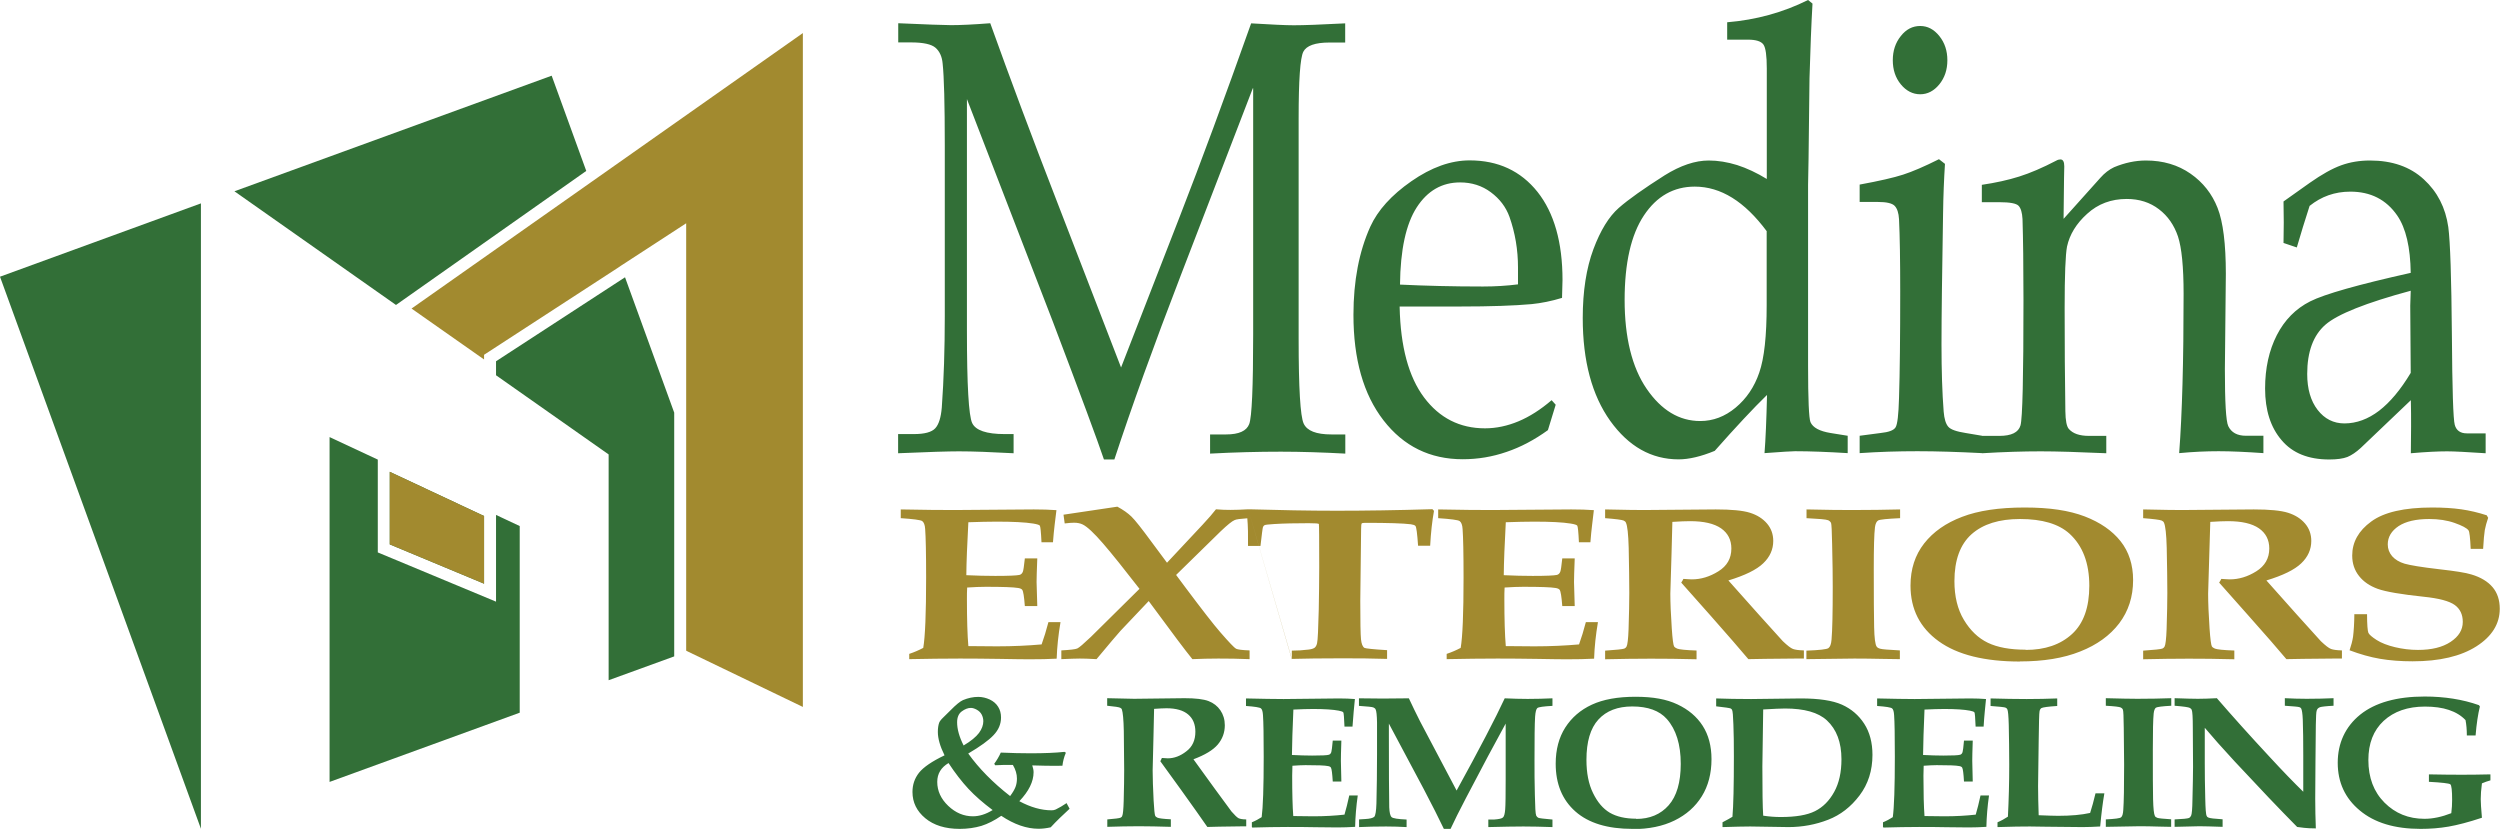
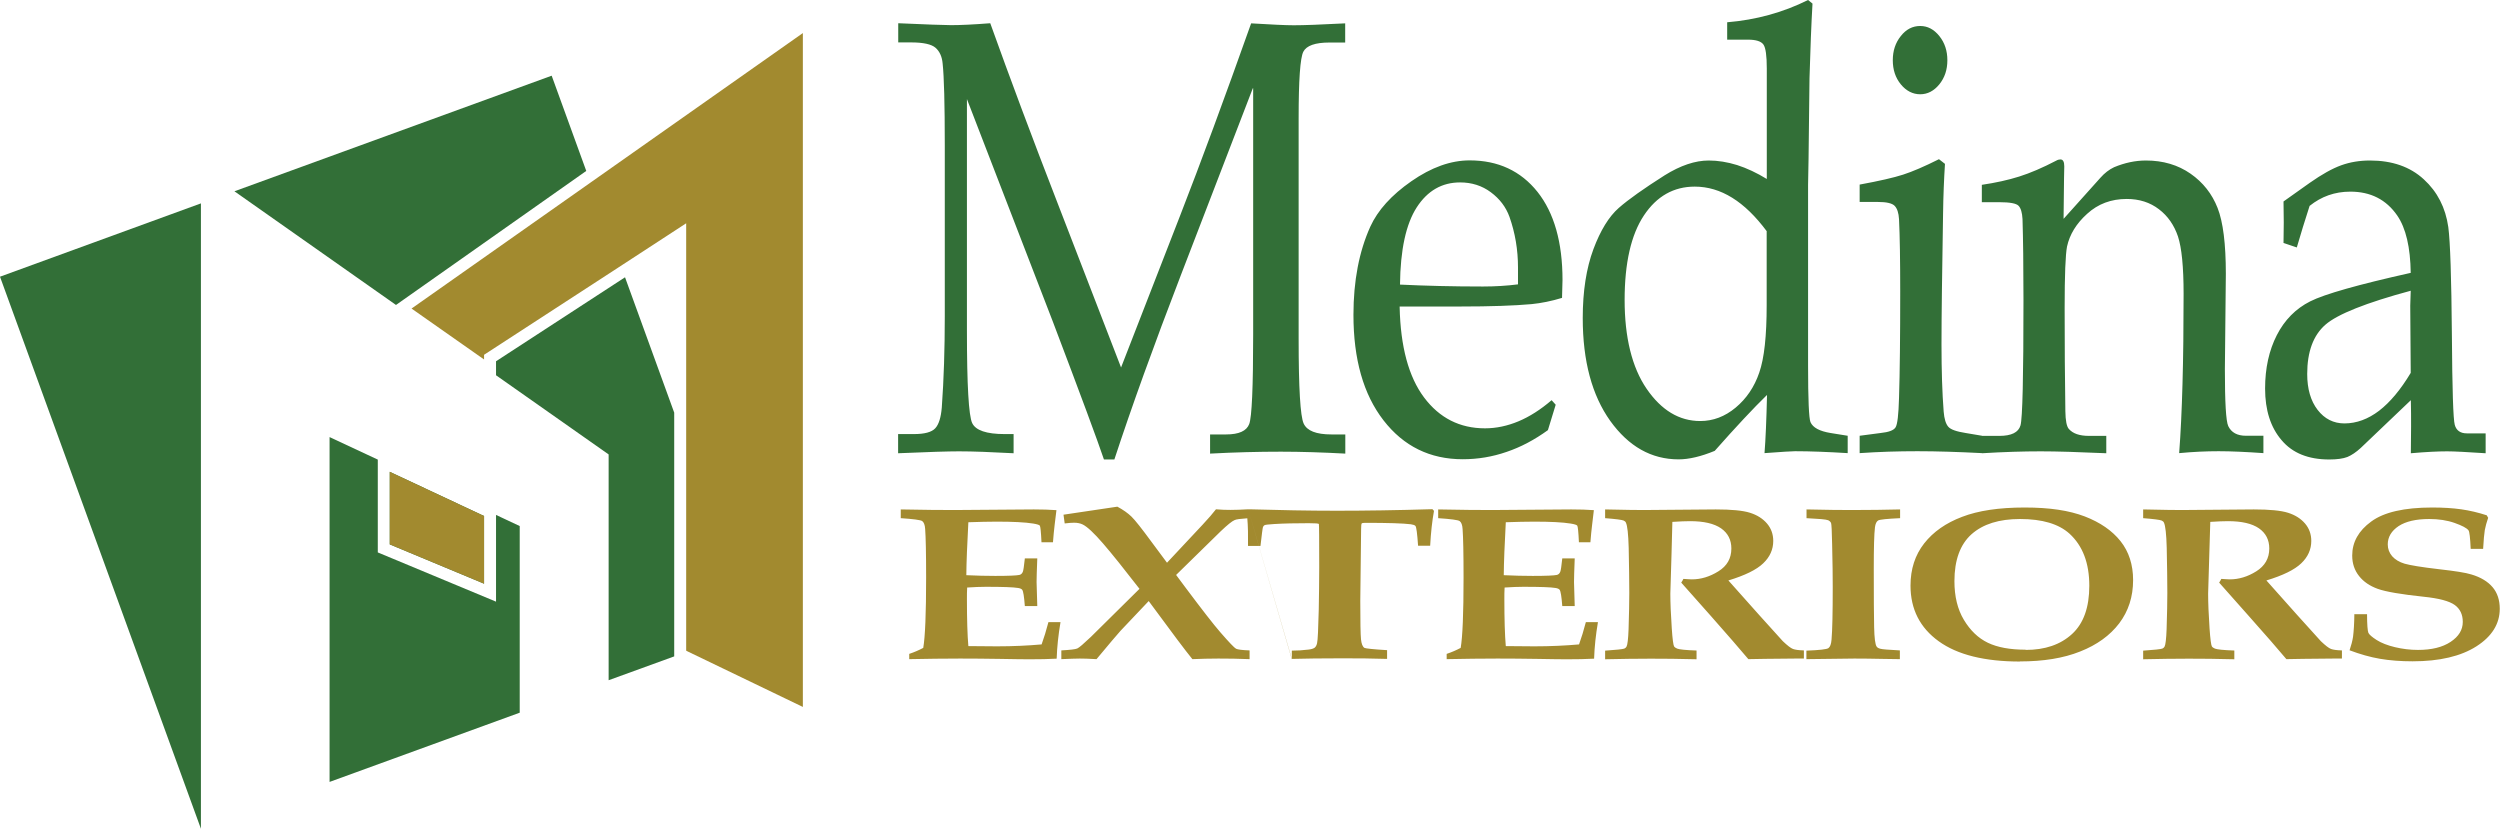
<svg xmlns="http://www.w3.org/2000/svg" width="187" height="62" viewBox="0 0 187 62" fill="none">
  <g clip-path="url(#clip0_2126_389)">
    <path d="M29.154 35.292V40.721L36.208 43.66V38.598L29.154 35.292ZM37.103 38.517V45.004L28.259 41.321V34.378L24.652 32.693V58.488L38.875 53.309V39.35L37.103 38.517ZM41.265 5.662L17.535 14.308L29.62 22.811L43.852 12.785L41.265 5.662ZM46.752 20.741L37.103 27.022V28.07L45.526 33.992V50.881L50.431 49.098V30.866L46.752 20.741ZM0 20.697L15.029 61.991V15.213L0 20.697Z" fill="#326F37" />
    <path fill-rule="evenodd" clip-rule="evenodd" d="M29.154 35.292V40.721L36.208 43.66V38.598L29.154 35.292Z" fill="#A28A2F" />
-     <path d="M60.054 2.473V52.879L51.443 48.731L51.326 48.668V16.701L46.439 19.881L46.269 19.998L36.208 26.538V26.888L30.783 23.08L44.174 13.654L60.054 2.473Z" fill="#A28A2F" />
+     <path d="M60.054 2.473V52.879L51.443 48.731L51.326 48.668V16.701L46.269 19.998L36.208 26.538V26.888L30.783 23.08L44.174 13.654L60.054 2.473Z" fill="#A28A2F" />
    <path d="M180.331 21.745C176.974 22.65 174.844 23.501 173.94 24.289C173.036 25.078 172.579 26.305 172.579 27.972C172.579 29.092 172.839 29.988 173.358 30.66C173.877 31.331 174.549 31.672 175.363 31.672C176.267 31.672 177.136 31.349 177.959 30.722C178.783 30.086 179.57 29.145 180.322 27.891L180.286 22.865L180.322 21.754L180.331 21.745ZM170.807 18.161L170.825 16.638L170.807 15.07L172.776 13.672C173.671 13.045 174.45 12.606 175.122 12.364C175.793 12.122 176.509 12.006 177.27 12.006C178.935 12.006 180.277 12.472 181.298 13.412C182.318 14.344 182.927 15.536 183.133 16.987C183.276 18.071 183.366 20.768 183.401 25.06C183.428 29.119 183.5 31.358 183.616 31.779C183.733 32.201 184.037 32.416 184.52 32.416H185.926V33.903C184.547 33.813 183.589 33.76 183.043 33.76C182.372 33.76 181.459 33.804 180.331 33.903L180.349 31.896C180.349 31.251 180.349 30.597 180.331 29.934L176.581 33.509C176.24 33.822 175.909 34.046 175.587 34.181C175.265 34.306 174.808 34.369 174.226 34.369C172.669 34.369 171.478 33.894 170.664 32.926C169.84 31.968 169.429 30.677 169.429 29.065C169.429 27.542 169.724 26.207 170.306 25.069C170.888 23.931 171.72 23.089 172.803 22.542C173.886 21.996 176.393 21.288 180.322 20.41C180.295 18.501 179.964 17.068 179.311 16.118C178.487 14.927 177.324 14.335 175.802 14.335C175.22 14.335 174.683 14.425 174.173 14.604C173.662 14.783 173.197 15.052 172.758 15.401C172.409 16.486 172.087 17.516 171.801 18.51L170.798 18.17L170.807 18.161ZM93.71 6.603L88.322 20.598C86.299 25.848 84.642 30.445 83.354 34.369H82.575C82.127 33.034 80.856 29.602 78.762 24.083L72.326 7.41V24.764C72.326 28.805 72.46 31.099 72.719 31.645C72.979 32.192 73.785 32.469 75.145 32.469H75.817V33.903C74.143 33.813 72.773 33.76 71.726 33.76C70.965 33.76 69.452 33.804 67.179 33.903V32.469H68.36C69.157 32.469 69.685 32.326 69.954 32.039C70.222 31.753 70.383 31.233 70.446 30.48C70.598 28.375 70.67 26.099 70.67 23.653V10.868C70.67 7.777 70.616 5.743 70.509 4.749C70.464 4.238 70.285 3.844 69.98 3.575C69.676 3.306 69.058 3.172 68.145 3.172H67.188V1.738C69.282 1.828 70.598 1.881 71.144 1.881C71.833 1.881 72.809 1.837 74.071 1.738C75.53 5.806 77.204 10.294 79.111 15.204L83.855 27.488L88.277 16.118C89.825 12.14 91.598 7.347 93.585 1.747C95.089 1.837 96.154 1.89 96.772 1.89C97.479 1.89 98.768 1.846 100.62 1.747V3.181H99.439C98.374 3.181 97.72 3.414 97.488 3.871C97.255 4.327 97.138 5.985 97.138 8.834V25.355C97.138 29.029 97.264 31.143 97.514 31.681C97.765 32.227 98.454 32.496 99.591 32.496H100.629V33.93C98.956 33.84 97.344 33.786 95.814 33.786C94.122 33.786 92.359 33.831 90.514 33.93V32.496H91.714C92.672 32.496 93.245 32.236 93.442 31.717C93.638 31.197 93.737 28.966 93.737 25.015V6.603H93.71ZM104.693 22.954C104.756 25.929 105.365 28.187 106.519 29.728C107.674 31.269 109.196 32.039 111.076 32.039C111.917 32.039 112.758 31.86 113.591 31.511C114.423 31.161 115.247 30.633 116.061 29.934L116.366 30.274L115.784 32.174C114.781 32.899 113.752 33.446 112.687 33.804C111.622 34.172 110.538 34.351 109.411 34.351C106.967 34.351 104.989 33.383 103.485 31.439C101.981 29.495 101.238 26.87 101.238 23.546C101.238 21.01 101.659 18.815 102.5 16.951C103.055 15.733 104.076 14.595 105.571 13.556C107.065 12.517 108.515 11.997 109.93 11.997C112.06 11.997 113.752 12.785 115.005 14.353C116.249 15.921 116.876 18.125 116.876 20.947L116.84 22.282C116.043 22.524 115.283 22.677 114.566 22.748C113.278 22.865 111.487 22.927 109.205 22.927H104.693V22.954ZM104.729 21.288C106.6 21.378 108.668 21.431 110.923 21.431C111.827 21.431 112.705 21.378 113.546 21.27V20.007C113.546 18.681 113.331 17.417 112.911 16.226C112.642 15.482 112.177 14.873 111.514 14.38C110.852 13.887 110.082 13.645 109.214 13.645C107.862 13.645 106.779 14.264 105.973 15.509C105.168 16.754 104.747 18.681 104.72 21.297L104.729 21.288ZM132.156 13.403V5.134C132.156 4.175 132.075 3.575 131.905 3.333C131.735 3.091 131.35 2.966 130.75 2.966H129.193V1.666C131.359 1.487 133.373 0.932 135.244 0L135.575 0.269C135.485 1.81 135.414 3.673 135.351 5.842L135.28 11.871L135.244 13.825V27.354C135.244 29.88 135.306 31.287 135.423 31.573C135.602 31.986 136.103 32.254 136.927 32.389L138.207 32.595V33.894C136.721 33.804 135.405 33.751 134.268 33.751C134.062 33.751 133.301 33.795 131.986 33.894C132.066 32.873 132.129 31.421 132.174 29.54C131.153 30.534 129.846 31.932 128.262 33.724C127.241 34.145 126.337 34.36 125.559 34.36C123.527 34.36 121.826 33.401 120.447 31.484C119.078 29.567 118.389 27.004 118.389 23.788C118.389 21.781 118.657 20.069 119.185 18.645C119.713 17.229 120.349 16.199 121.083 15.554C121.817 14.909 122.963 14.102 124.511 13.117C125.702 12.373 126.803 12.006 127.814 12.006C128.504 12.006 129.211 12.122 129.936 12.346C130.661 12.579 131.413 12.929 132.182 13.403H132.156ZM132.156 17.301C131.323 16.181 130.464 15.348 129.569 14.792C128.674 14.237 127.743 13.959 126.767 13.959C125.192 13.959 123.921 14.676 122.963 16.118C122.005 17.561 121.522 19.666 121.522 22.444C121.522 25.221 122.068 27.479 123.169 29.083C124.27 30.686 125.603 31.493 127.179 31.493C128.137 31.493 129.023 31.161 129.828 30.489C130.634 29.817 131.225 28.948 131.592 27.873C131.968 26.798 132.147 25.122 132.147 22.829V17.31L132.156 17.301ZM143.631 1.944C144.186 1.944 144.66 2.195 145.063 2.697C145.466 3.199 145.663 3.799 145.663 4.507C145.663 5.214 145.466 5.806 145.063 6.308C144.66 6.8 144.186 7.051 143.631 7.051C143.076 7.051 142.584 6.8 142.181 6.308C141.778 5.815 141.581 5.214 141.581 4.507C141.581 3.799 141.778 3.199 142.181 2.697C142.575 2.195 143.058 1.944 143.631 1.944ZM145.045 11.916L145.484 12.257C145.412 13.386 145.359 14.631 145.341 15.993C145.269 20.401 145.224 23.653 145.224 25.759C145.224 27.721 145.278 29.396 145.386 30.785C145.43 31.331 145.547 31.708 145.726 31.914C145.905 32.129 146.343 32.281 147.033 32.389L148.259 32.595V33.894C146.495 33.804 144.884 33.751 143.425 33.751C141.966 33.751 140.552 33.795 139.102 33.894V32.595L140.668 32.389C141.277 32.326 141.644 32.192 141.787 31.968C141.93 31.744 142.011 31.018 142.047 29.773C142.109 27.846 142.136 25.203 142.136 21.825C142.136 19.478 142.109 17.668 142.047 16.396C142.02 15.93 141.912 15.599 141.724 15.401C141.537 15.204 141.116 15.106 140.462 15.106H139.102V13.807C140.57 13.538 141.662 13.287 142.351 13.063C143.049 12.839 143.944 12.454 145.036 11.907L145.045 11.916ZM154.373 16.351L157.103 13.305C157.425 12.938 157.774 12.678 158.132 12.508C158.929 12.176 159.725 12.006 160.513 12.006C161.802 12.006 162.912 12.337 163.852 12.991C164.792 13.645 165.463 14.505 165.875 15.554C166.287 16.602 166.493 18.242 166.493 20.482L166.421 27.613C166.421 30.077 166.501 31.493 166.672 31.869C166.904 32.353 167.343 32.595 168.005 32.595H169.303V33.894C168.014 33.804 166.895 33.751 165.955 33.751C165.016 33.751 164.058 33.795 163.002 33.894C163.225 30.955 163.333 26.986 163.333 21.978C163.333 19.962 163.19 18.528 162.912 17.686C162.626 16.844 162.16 16.163 161.489 15.652C160.826 15.142 160.021 14.882 159.081 14.882C157.917 14.882 156.933 15.249 156.118 15.993C155.303 16.727 154.811 17.543 154.614 18.439C154.498 19.03 154.435 20.562 154.435 23.053C154.435 25.812 154.453 28.375 154.489 30.749C154.498 31.457 154.587 31.905 154.749 32.084C155.053 32.434 155.554 32.604 156.252 32.604H157.55V33.903C155.5 33.813 153.862 33.76 152.645 33.76C151.356 33.76 149.888 33.804 148.25 33.903V32.604H149.557C150.452 32.604 150.98 32.344 151.132 31.824C151.284 31.305 151.356 28.178 151.356 22.444C151.356 19.872 151.329 17.847 151.284 16.387C151.258 15.903 151.159 15.572 150.989 15.393C150.819 15.213 150.336 15.124 149.548 15.124H148.241V13.825C149.279 13.672 150.21 13.466 151.034 13.206C151.857 12.947 152.779 12.552 153.809 12.015C153.916 11.952 154.023 11.925 154.122 11.925C154.31 11.925 154.408 12.095 154.408 12.445L154.39 13.305L154.355 16.36L154.373 16.351Z" fill="#326F37" />
    <path d="M176.124 45.944H177.055C177.055 46.733 177.1 47.199 177.154 47.333C177.216 47.468 177.422 47.647 177.771 47.871C178.121 48.095 178.586 48.274 179.141 48.408C179.705 48.543 180.278 48.614 180.869 48.614C181.88 48.614 182.695 48.417 183.303 48.014C183.912 47.611 184.216 47.118 184.216 46.518C184.216 45.971 184.019 45.55 183.617 45.255C183.205 44.959 182.435 44.753 181.289 44.636C179.589 44.457 178.452 44.26 177.852 44.045C177.261 43.83 176.796 43.517 176.456 43.086C176.115 42.656 175.945 42.146 175.945 41.554C175.945 40.551 176.42 39.7 177.369 39.01C178.317 38.311 179.839 37.962 181.925 37.962C182.739 37.962 183.464 38.006 184.1 38.096C184.735 38.186 185.371 38.338 186.007 38.544L186.114 38.732C185.998 39.064 185.917 39.368 185.863 39.646C185.819 39.915 185.774 40.39 185.738 41.053H184.807C184.771 40.228 184.718 39.771 184.646 39.673C184.512 39.494 184.163 39.315 183.608 39.117C183.053 38.92 182.417 38.822 181.701 38.822C180.716 38.822 179.956 39.001 179.418 39.35C178.881 39.709 178.604 40.166 178.604 40.721C178.604 41.062 178.72 41.357 178.935 41.608C179.159 41.859 179.472 42.047 179.866 42.164C180.269 42.28 181.119 42.423 182.435 42.576C183.626 42.71 184.44 42.836 184.861 42.97C185.559 43.176 186.087 43.499 186.445 43.92C186.803 44.341 186.982 44.887 186.982 45.532C186.982 46.661 186.4 47.602 185.237 48.346C184.073 49.089 182.48 49.466 180.466 49.466C179.571 49.466 178.756 49.403 178.022 49.278C177.288 49.152 176.527 48.937 175.748 48.641C175.874 48.265 175.963 47.934 176.008 47.629C176.062 47.208 176.098 46.643 176.106 45.927L176.124 45.944ZM68.011 49.322V48.91C68.388 48.785 68.737 48.632 69.059 48.462C69.202 47.629 69.274 45.873 69.274 43.203C69.274 41.375 69.247 40.175 69.202 39.574C69.184 39.261 69.104 39.064 68.978 38.974C68.853 38.893 68.316 38.822 67.376 38.759V38.105C69.068 38.141 70.41 38.15 71.395 38.15L77.33 38.105C77.956 38.105 78.52 38.123 79.022 38.159C78.941 38.831 78.834 39.592 78.762 40.56H77.903C77.867 39.78 77.822 39.368 77.777 39.315C77.733 39.261 77.562 39.207 77.285 39.162C76.685 39.064 75.772 39.019 74.546 39.019C73.937 39.019 73.239 39.037 72.433 39.064C72.344 40.721 72.29 42.038 72.281 43.024C73.051 43.06 73.767 43.078 74.447 43.078C75.441 43.078 76.041 43.051 76.247 43.006C76.372 42.979 76.453 42.898 76.506 42.773C76.551 42.674 76.596 42.343 76.658 41.769H77.589C77.553 42.674 77.536 43.257 77.536 43.534L77.589 45.335H76.658C76.605 44.636 76.542 44.224 76.462 44.117C76.417 44.054 76.318 44.009 76.166 43.982C75.808 43.92 74.993 43.893 73.74 43.893C73.346 43.893 72.881 43.911 72.344 43.947C72.326 44.233 72.326 44.52 72.326 44.807C72.326 46.33 72.362 47.504 72.433 48.328L74.573 48.346C75.79 48.346 76.9 48.292 77.912 48.202C78.091 47.71 78.261 47.154 78.422 46.536H79.326C79.165 47.486 79.066 48.399 79.039 49.269C78.386 49.304 77.759 49.313 77.151 49.313C76.757 49.313 75.978 49.313 74.814 49.286C73.731 49.269 72.729 49.26 71.816 49.26C70.616 49.26 69.354 49.278 68.02 49.304L68.011 49.322ZM93.37 38.114L96.629 49.322V48.668C97.031 48.668 97.452 48.641 97.891 48.588C98.097 48.561 98.24 48.516 98.329 48.453C98.41 48.391 98.481 48.283 98.517 48.113C98.571 47.889 98.607 47.047 98.643 45.586C98.66 44.556 98.678 43.499 98.678 42.423C98.678 40.309 98.669 39.234 98.652 39.198C98.634 39.153 98.383 39.135 97.891 39.135C96.888 39.135 96.029 39.153 95.304 39.198C94.883 39.225 94.65 39.252 94.597 39.279C94.543 39.306 94.498 39.35 94.471 39.422C94.445 39.485 94.382 39.96 94.283 40.838H93.352C93.361 40.067 93.352 39.377 93.299 38.768C92.797 38.804 92.475 38.84 92.35 38.902C92.153 38.983 91.813 39.261 91.312 39.736L87.973 43.006L88.68 43.956C89.915 45.604 90.775 46.715 91.276 47.288C91.938 48.05 92.332 48.462 92.457 48.525C92.583 48.588 92.923 48.632 93.469 48.65V49.304C92.645 49.269 91.867 49.26 91.132 49.26C90.47 49.26 89.826 49.278 89.19 49.304C88.922 48.973 88.546 48.489 88.062 47.844L85.923 44.959L83.81 47.19C83.56 47.468 82.96 48.175 82.02 49.304C81.456 49.269 81.035 49.26 80.767 49.26C80.499 49.26 80.024 49.278 79.388 49.304V48.65C80.033 48.614 80.436 48.57 80.579 48.507C80.722 48.444 81.062 48.149 81.6 47.638L85.234 44.045C84.097 42.576 83.193 41.447 82.513 40.658C81.832 39.87 81.322 39.395 80.991 39.234C80.812 39.144 80.588 39.099 80.337 39.099C80.176 39.099 79.944 39.117 79.639 39.153L79.55 38.499L83.578 37.899C84.016 38.132 84.365 38.383 84.634 38.642C84.903 38.902 85.404 39.538 86.147 40.551L87.292 42.092L89.942 39.261C90.398 38.777 90.73 38.383 90.954 38.096C91.347 38.132 91.714 38.141 92.046 38.141C92.421 38.141 92.86 38.123 93.352 38.096H93.478C95.707 38.159 97.873 38.203 99.976 38.203C102.08 38.203 104.506 38.168 107.146 38.087L107.263 38.212C107.128 38.956 107.03 39.825 106.976 40.82H106.072C106.009 39.915 105.947 39.422 105.875 39.341C105.821 39.279 105.714 39.243 105.535 39.216C104.962 39.144 103.816 39.108 102.116 39.108C101.972 39.108 101.883 39.126 101.856 39.153C101.829 39.189 101.811 39.332 101.811 39.574L101.749 44.95C101.749 46.509 101.767 47.459 101.802 47.817C101.838 48.166 101.928 48.382 102.062 48.462C102.151 48.507 102.724 48.57 103.754 48.632V49.286C102.698 49.251 101.588 49.242 100.406 49.242C98.849 49.242 97.595 49.26 96.629 49.286L93.37 38.114ZM108.211 49.322V48.91C108.587 48.785 108.937 48.632 109.259 48.462C109.402 47.629 109.474 45.873 109.474 43.203C109.474 41.375 109.447 40.175 109.402 39.574C109.384 39.261 109.304 39.064 109.178 38.974C109.053 38.893 108.516 38.822 107.576 38.759V38.105C109.268 38.141 110.61 38.15 111.595 38.15L117.53 38.105C118.156 38.105 118.72 38.123 119.221 38.159C119.15 38.831 119.033 39.592 118.962 40.56H118.103C118.067 39.78 118.022 39.368 117.977 39.315C117.932 39.261 117.771 39.207 117.485 39.162C116.885 39.064 115.972 39.019 114.746 39.019C114.137 39.019 113.439 39.037 112.633 39.064C112.544 40.721 112.49 42.038 112.481 43.024C113.251 43.06 113.967 43.078 114.647 43.078C115.641 43.078 116.241 43.051 116.447 43.006C116.572 42.979 116.652 42.898 116.706 42.773C116.751 42.674 116.796 42.343 116.858 41.769H117.789C117.753 42.674 117.736 43.257 117.736 43.534L117.789 45.335H116.858C116.805 44.636 116.742 44.224 116.661 44.117C116.617 44.054 116.518 44.009 116.366 43.982C116.008 43.92 115.193 43.893 113.94 43.893C113.546 43.893 113.081 43.911 112.544 43.947C112.526 44.233 112.526 44.52 112.526 44.807C112.526 46.33 112.562 47.504 112.633 48.328L114.773 48.346C115.99 48.346 117.1 48.292 118.112 48.202C118.291 47.71 118.461 47.154 118.622 46.536H119.526C119.365 47.486 119.266 48.399 119.239 49.269C118.586 49.304 117.959 49.313 117.351 49.313C116.957 49.313 116.178 49.313 115.014 49.286C113.931 49.269 112.929 49.26 112.016 49.26C110.816 49.26 109.554 49.278 108.22 49.304L108.211 49.322ZM120.063 49.322V48.668C120.895 48.614 121.37 48.561 121.495 48.516C121.576 48.48 121.629 48.435 121.665 48.364C121.737 48.238 121.79 47.799 121.817 47.065C121.853 45.918 121.871 45.022 121.871 44.359C121.871 43.472 121.853 42.343 121.826 40.972C121.799 39.951 121.728 39.323 121.62 39.099C121.594 39.028 121.531 38.974 121.45 38.938C121.334 38.884 120.868 38.822 120.063 38.759V38.105C121.549 38.141 122.507 38.15 122.945 38.15L128.343 38.105C129.515 38.105 130.366 38.186 130.903 38.356C131.44 38.526 131.861 38.795 132.174 39.162C132.487 39.529 132.639 39.968 132.639 40.461C132.639 41.097 132.389 41.662 131.887 42.137C131.386 42.62 130.518 43.042 129.283 43.418L131.574 45.989L133.355 47.96C133.696 48.283 133.946 48.48 134.116 48.543C134.286 48.605 134.555 48.641 134.931 48.65V49.26H134.295C132.478 49.278 131.297 49.286 130.777 49.304C130.151 48.561 129.22 47.486 127.976 46.079L125.756 43.579C125.819 43.49 125.872 43.4 125.917 43.301C126.203 43.319 126.418 43.337 126.553 43.337C127.224 43.337 127.886 43.14 128.531 42.737C129.184 42.334 129.506 41.769 129.506 41.026C129.506 40.381 129.247 39.879 128.737 39.52C128.217 39.162 127.448 38.983 126.418 38.983C126.096 38.983 125.648 39.001 125.093 39.037L125.031 41.402L124.941 44.404C124.941 45.084 124.977 45.953 125.049 47.011C125.102 47.808 125.165 48.256 125.219 48.346C125.264 48.417 125.344 48.471 125.452 48.516C125.604 48.579 126.087 48.632 126.902 48.659V49.313C125.613 49.278 124.467 49.269 123.473 49.269C122.417 49.269 121.271 49.286 120.054 49.313L120.063 49.322ZM135.119 49.322V48.668C136.086 48.632 136.641 48.57 136.766 48.48C136.891 48.391 136.972 48.184 136.999 47.844C137.061 47.136 137.088 45.819 137.088 43.902C137.088 43.167 137.079 42.092 137.043 40.694C137.025 39.736 136.999 39.216 136.963 39.117C136.918 39.028 136.846 38.956 136.739 38.911C136.587 38.849 136.041 38.804 135.128 38.759V38.105C136.596 38.141 137.715 38.15 138.493 38.15C139.836 38.15 141.045 38.132 142.128 38.105V38.759C141.161 38.804 140.615 38.858 140.49 38.929C140.364 39.001 140.284 39.171 140.248 39.431C140.185 39.942 140.158 40.981 140.158 42.549C140.158 44.636 140.167 46.088 140.185 46.903C140.203 47.727 140.266 48.211 140.373 48.364C140.418 48.435 140.507 48.489 140.642 48.525C140.776 48.57 141.268 48.605 142.11 48.65V49.304L140.848 49.286C140.051 49.269 139.335 49.26 138.708 49.26L135.11 49.304L135.119 49.322ZM151.106 49.483C148.456 49.483 146.424 48.982 145.019 47.969C143.614 46.957 142.906 45.568 142.906 43.803C142.906 42.567 143.247 41.519 143.927 40.649C144.607 39.78 145.556 39.117 146.764 38.66C147.973 38.194 149.53 37.962 151.437 37.962C153.344 37.962 154.767 38.186 155.93 38.625C157.094 39.073 157.989 39.691 158.616 40.479C159.242 41.268 159.556 42.244 159.556 43.391C159.556 44.636 159.207 45.712 158.517 46.626C157.828 47.53 156.852 48.238 155.599 48.731C154.346 49.233 152.842 49.475 151.088 49.475L151.106 49.483ZM151.517 48.614C152.968 48.614 154.122 48.22 154.991 47.423C155.85 46.634 156.28 45.434 156.28 43.812C156.28 42.119 155.787 40.82 154.794 39.915C153.988 39.189 152.762 38.822 151.097 38.822C149.539 38.822 148.331 39.198 147.472 39.96C146.621 40.721 146.191 41.895 146.191 43.472C146.191 44.61 146.424 45.577 146.899 46.366C147.373 47.154 147.964 47.727 148.689 48.077C149.414 48.426 150.354 48.597 151.517 48.597V48.614ZM160.308 49.322V48.668C161.14 48.614 161.614 48.561 161.74 48.516C161.82 48.48 161.874 48.435 161.91 48.364C161.981 48.238 162.035 47.799 162.062 47.065C162.098 45.918 162.116 45.022 162.116 44.359C162.116 43.472 162.098 42.343 162.071 40.972C162.044 39.951 161.972 39.323 161.865 39.099C161.838 39.028 161.776 38.974 161.695 38.938C161.579 38.884 161.113 38.822 160.308 38.759V38.105C161.793 38.141 162.751 38.15 163.19 38.15L168.587 38.105C169.76 38.105 170.61 38.186 171.147 38.356C171.685 38.526 172.105 38.795 172.419 39.162C172.732 39.529 172.884 39.968 172.884 40.461C172.884 41.097 172.633 41.662 172.132 42.137C171.631 42.62 170.763 43.042 169.527 43.418L171.819 45.989L173.6 47.96C173.94 48.283 174.191 48.48 174.361 48.543C174.531 48.605 174.8 48.641 175.176 48.65V49.26H174.54C172.714 49.278 171.541 49.286 171.022 49.304C170.396 48.561 169.465 47.486 168.211 46.079L165.992 43.579C166.054 43.49 166.108 43.4 166.153 43.301C166.439 43.319 166.654 43.337 166.788 43.337C167.46 43.337 168.122 43.14 168.766 42.737C169.411 42.334 169.742 41.769 169.742 41.026C169.742 40.381 169.483 39.879 168.972 39.52C168.453 39.162 167.683 38.983 166.654 38.983C166.332 38.983 165.884 39.001 165.329 39.037L165.258 41.402L165.168 44.404C165.168 45.084 165.204 45.953 165.275 47.011C165.329 47.808 165.392 48.256 165.446 48.346C165.49 48.417 165.571 48.471 165.678 48.516C165.83 48.579 166.314 48.632 167.128 48.659V49.313C165.839 49.278 164.694 49.269 163.7 49.269C162.644 49.269 161.507 49.286 160.281 49.313L160.308 49.322Z" fill="#A28A2F" />
-     <path d="M181.683 58.488V57.923C182.596 57.941 183.41 57.95 184.135 57.95C184.798 57.95 185.514 57.941 186.284 57.923V58.371C186.06 58.434 185.854 58.506 185.648 58.595C185.586 59.061 185.559 59.447 185.559 59.778C185.559 60.011 185.586 60.477 185.648 61.167C184.655 61.498 183.822 61.713 183.151 61.83C182.479 61.946 181.781 62 181.065 62C179.123 62 177.61 61.543 176.509 60.62C175.408 59.706 174.862 58.515 174.862 57.054C174.862 55.594 175.426 54.358 176.545 53.453C177.664 52.557 179.275 52.1 181.37 52.1C182.104 52.1 182.82 52.154 183.491 52.261C184.171 52.368 184.816 52.53 185.424 52.745L185.496 52.843C185.353 53.426 185.245 54.142 185.174 55.012H184.52C184.52 54.581 184.485 54.196 184.422 53.865C184.1 53.524 183.688 53.273 183.178 53.103C182.676 52.933 182.077 52.852 181.387 52.852C180.098 52.852 179.069 53.211 178.299 53.919C177.529 54.635 177.154 55.612 177.154 56.848C177.154 58.165 177.556 59.231 178.362 60.038C179.168 60.844 180.161 61.247 181.352 61.247C181.978 61.247 182.65 61.104 183.357 60.826C183.401 60.477 183.419 60.145 183.419 59.832C183.419 59.133 183.375 58.739 183.285 58.667C183.196 58.595 182.659 58.533 181.674 58.479L181.683 58.488ZM79.764 60.047L80.006 60.495C79.496 60.961 79.021 61.418 78.592 61.883C78.269 61.955 77.965 61.991 77.688 61.991C76.792 61.991 75.862 61.669 74.895 61.023C74.385 61.373 73.892 61.624 73.409 61.776C72.925 61.919 72.379 62 71.789 62C70.706 62 69.846 61.731 69.211 61.203C68.575 60.674 68.253 60.02 68.253 59.24C68.253 58.694 68.414 58.219 68.745 57.798C69.076 57.386 69.712 56.947 70.652 56.499C70.321 55.836 70.151 55.245 70.151 54.752C70.151 54.465 70.186 54.241 70.249 54.062C70.285 53.963 70.383 53.829 70.553 53.668L71.099 53.13C71.511 52.709 71.825 52.458 72.03 52.368C72.415 52.207 72.8 52.127 73.167 52.127C73.472 52.127 73.758 52.198 74.035 52.324C74.313 52.458 74.519 52.637 74.662 52.87C74.805 53.094 74.877 53.363 74.877 53.668C74.877 54.16 74.689 54.599 74.322 54.985C73.955 55.379 73.319 55.836 72.424 56.364C73.221 57.475 74.268 58.542 75.557 59.545C75.754 59.285 75.888 59.052 75.96 58.864C76.031 58.676 76.067 58.47 76.067 58.237C76.067 57.906 75.969 57.565 75.763 57.216H75.387C75.199 57.216 74.877 57.216 74.447 57.242L74.367 57.135C74.555 56.875 74.725 56.597 74.859 56.293C75.674 56.329 76.416 56.346 77.079 56.346C78.117 56.346 78.968 56.311 79.621 56.239L79.728 56.302C79.585 56.633 79.505 56.965 79.469 57.278C78.386 57.296 77.67 57.26 77.213 57.252C77.276 57.44 77.312 57.61 77.312 57.762C77.312 58.461 76.954 59.187 76.246 59.93C77.097 60.387 77.902 60.611 78.654 60.611C78.771 60.611 78.878 60.593 78.968 60.549C79.227 60.423 79.505 60.262 79.791 60.065L79.764 60.047ZM72.075 55.764C72.63 55.433 73.006 55.119 73.23 54.823C73.445 54.528 73.552 54.232 73.552 53.945C73.552 53.766 73.507 53.596 73.427 53.444C73.346 53.291 73.221 53.175 73.06 53.085C72.899 52.996 72.746 52.951 72.621 52.951C72.397 52.951 72.174 53.041 71.941 53.211C71.708 53.381 71.592 53.659 71.592 54.026C71.592 54.537 71.753 55.119 72.075 55.755V55.764ZM70.956 57.072C70.392 57.404 70.106 57.87 70.106 58.488C70.106 59.16 70.383 59.76 70.929 60.28C71.475 60.799 72.093 61.059 72.773 61.059C73.248 61.059 73.74 60.907 74.25 60.593C73.543 60.065 72.934 59.536 72.442 59.008C71.95 58.479 71.448 57.834 70.947 57.072H70.956ZM82.826 61.857V61.292C83.407 61.247 83.739 61.203 83.828 61.158C83.882 61.131 83.927 61.086 83.944 61.023C83.998 60.916 84.034 60.54 84.052 59.912C84.079 58.927 84.088 58.156 84.088 57.592C84.088 56.83 84.079 55.863 84.061 54.689C84.043 53.811 83.989 53.273 83.918 53.076C83.9 53.014 83.855 52.969 83.792 52.942C83.712 52.897 83.389 52.843 82.817 52.79V52.225C83.855 52.252 84.526 52.27 84.831 52.27L88.608 52.225C89.431 52.225 90.022 52.297 90.398 52.44C90.774 52.584 91.07 52.816 91.284 53.13C91.499 53.444 91.616 53.82 91.616 54.25C91.616 54.797 91.437 55.28 91.088 55.693C90.738 56.105 90.13 56.472 89.27 56.794L90.873 59.008L92.117 60.701C92.359 60.979 92.529 61.14 92.645 61.203C92.761 61.256 92.949 61.292 93.218 61.292V61.812H92.77C91.499 61.83 90.676 61.839 90.309 61.857C89.87 61.221 89.217 60.298 88.348 59.088L86.791 56.938C86.836 56.866 86.871 56.786 86.907 56.696C87.104 56.714 87.256 56.723 87.355 56.723C87.82 56.723 88.286 56.553 88.733 56.203C89.19 55.863 89.414 55.37 89.414 54.734C89.414 54.178 89.235 53.748 88.876 53.444C88.519 53.139 87.981 52.978 87.256 52.978C87.033 52.978 86.719 52.996 86.326 53.023L86.281 55.056L86.218 57.628C86.218 58.21 86.245 58.954 86.29 59.868C86.326 60.549 86.37 60.934 86.406 61.014C86.433 61.077 86.496 61.122 86.567 61.158C86.674 61.212 87.015 61.256 87.579 61.283V61.848C86.674 61.821 85.878 61.803 85.18 61.803C84.437 61.803 83.64 61.821 82.79 61.848L82.826 61.857ZM93.639 61.857V61.507C93.907 61.4 94.149 61.265 94.373 61.122C94.471 60.405 94.525 58.9 94.525 56.606C94.525 55.038 94.507 53.999 94.471 53.497C94.453 53.229 94.408 53.058 94.319 52.987C94.229 52.915 93.853 52.852 93.2 52.807V52.243C94.382 52.27 95.321 52.288 96.011 52.288L100.164 52.243C100.603 52.243 100.997 52.261 101.346 52.288C101.292 52.861 101.22 53.524 101.167 54.349H100.567C100.54 53.686 100.513 53.327 100.477 53.282C100.442 53.238 100.334 53.193 100.137 53.157C99.716 53.076 99.081 53.032 98.222 53.032C97.801 53.032 97.309 53.049 96.745 53.076C96.682 54.501 96.646 55.63 96.637 56.472C97.174 56.499 97.676 56.517 98.15 56.517C98.848 56.517 99.269 56.499 99.403 56.454C99.484 56.427 99.546 56.364 99.582 56.257C99.609 56.176 99.645 55.89 99.69 55.397H100.334C100.307 56.176 100.298 56.678 100.298 56.911L100.334 58.461H99.69C99.654 57.861 99.609 57.511 99.555 57.422C99.528 57.368 99.457 57.323 99.35 57.305C99.099 57.252 98.535 57.233 97.649 57.233C97.371 57.233 97.049 57.252 96.673 57.278L96.655 58.022C96.655 59.33 96.682 60.343 96.736 61.041L98.231 61.059C99.081 61.059 99.86 61.014 100.567 60.934C100.692 60.513 100.809 60.038 100.925 59.5H101.56C101.444 60.316 101.381 61.095 101.364 61.848C100.907 61.875 100.468 61.892 100.048 61.892L98.41 61.875C97.649 61.857 96.951 61.857 96.315 61.857C95.474 61.857 94.587 61.875 93.665 61.901L93.639 61.857ZM101.659 61.857V61.292L102.106 61.265C102.473 61.247 102.697 61.185 102.796 61.095C102.885 60.997 102.939 60.665 102.957 60.101C102.984 58.972 103.002 57.744 103.002 56.427V54.044C102.993 53.506 102.957 53.175 102.894 53.058C102.867 52.996 102.805 52.951 102.724 52.915C102.644 52.879 102.285 52.843 101.65 52.799V52.234L103.431 52.252L105.383 52.234C105.651 52.816 105.938 53.39 106.224 53.963C106.43 54.367 107.343 56.096 108.954 59.133C110.673 56.006 111.872 53.703 112.553 52.234C113.152 52.261 113.725 52.279 114.271 52.279C114.907 52.279 115.524 52.261 116.124 52.234V52.799C115.462 52.834 115.086 52.888 114.996 52.96C114.907 53.032 114.853 53.247 114.826 53.605C114.79 54.178 114.781 55.271 114.781 56.884C114.781 57.699 114.781 58.56 114.808 59.465C114.826 60.369 114.853 60.88 114.907 61.005C114.943 61.077 114.996 61.131 115.059 61.167C115.122 61.203 115.48 61.247 116.124 61.301V61.866C115.31 61.839 114.584 61.821 113.949 61.821C113.313 61.821 112.427 61.839 111.326 61.866V61.301H111.765C112.114 61.274 112.329 61.23 112.418 61.149C112.508 61.077 112.561 60.871 112.588 60.549C112.615 60.226 112.624 59.465 112.624 58.264V54.125C111.845 55.54 110.852 57.395 109.652 59.697C109.16 60.638 108.775 61.409 108.498 62.009H108.005C107.629 61.221 107.128 60.226 106.493 59.017L103.888 54.125V55.056C103.888 57.637 103.897 59.411 103.915 60.387C103.933 60.782 103.986 61.023 104.094 61.122C104.192 61.212 104.568 61.274 105.213 61.301V61.866C104.702 61.839 104.192 61.821 103.682 61.821C102.921 61.821 102.241 61.839 101.65 61.866L101.659 61.857ZM122.103 62C120.251 62 118.827 61.57 117.843 60.701C116.858 59.832 116.366 58.64 116.366 57.126C116.366 56.069 116.607 55.164 117.082 54.42C117.556 53.677 118.219 53.103 119.069 52.709C119.919 52.315 121.002 52.118 122.336 52.118C123.67 52.118 124.664 52.306 125.478 52.691C126.293 53.076 126.919 53.605 127.358 54.286C127.796 54.967 128.02 55.8 128.02 56.786C128.02 57.852 127.779 58.783 127.295 59.563C126.812 60.343 126.132 60.943 125.254 61.373C124.377 61.803 123.33 62.018 122.095 62.018L122.103 62ZM122.39 61.256C123.401 61.256 124.216 60.916 124.816 60.235C125.415 59.554 125.72 58.524 125.72 57.135C125.72 55.684 125.371 54.564 124.681 53.784C124.126 53.157 123.258 52.843 122.095 52.843C121.002 52.843 120.161 53.166 119.561 53.82C118.962 54.474 118.666 55.477 118.666 56.839C118.666 57.816 118.827 58.649 119.159 59.321C119.49 60.002 119.901 60.486 120.412 60.791C120.922 61.086 121.575 61.239 122.39 61.239V61.256ZM128.844 61.857V61.507C129.193 61.328 129.443 61.185 129.587 61.095C129.658 60.289 129.694 58.783 129.694 56.589C129.694 55.63 129.685 54.832 129.658 54.196C129.64 53.56 129.605 53.193 129.56 53.103C129.542 53.058 129.506 53.023 129.461 52.996C129.39 52.96 129.023 52.906 128.369 52.834V52.243C129.13 52.27 129.998 52.288 130.983 52.288L134.698 52.243C136.049 52.243 137.07 52.395 137.777 52.709C138.475 53.023 139.03 53.497 139.442 54.133C139.854 54.77 140.06 55.549 140.06 56.463C140.06 57.637 139.737 58.649 139.093 59.5C138.448 60.352 137.67 60.961 136.739 61.319C135.817 61.678 134.823 61.866 133.776 61.866L130.92 61.821C130.464 61.821 129.775 61.839 128.853 61.866L128.844 61.857ZM131.896 61.014C132.317 61.077 132.755 61.113 133.194 61.113C134.322 61.113 135.172 60.97 135.763 60.674C136.354 60.378 136.828 59.904 137.195 59.24C137.562 58.578 137.741 57.762 137.741 56.794C137.741 55.522 137.374 54.555 136.649 53.883C136.005 53.291 134.966 52.996 133.516 52.996C133.203 52.996 132.666 53.023 131.887 53.067L131.825 57.332C131.825 59.133 131.842 60.36 131.887 61.014H131.896ZM140.847 61.857V61.507C141.116 61.4 141.358 61.265 141.581 61.122C141.68 60.405 141.734 58.9 141.734 56.606C141.734 55.038 141.716 53.999 141.68 53.497C141.662 53.229 141.617 53.058 141.528 52.987C141.438 52.915 141.062 52.852 140.409 52.807V52.243C141.59 52.27 142.53 52.288 143.219 52.288L147.373 52.243C147.811 52.243 148.205 52.261 148.554 52.288C148.501 52.861 148.42 53.524 148.375 54.349H147.776C147.749 53.686 147.722 53.327 147.686 53.282C147.65 53.238 147.543 53.193 147.346 53.157C146.925 53.076 146.29 53.032 145.43 53.032C145.01 53.032 144.517 53.049 143.953 53.076C143.891 54.501 143.855 55.63 143.846 56.472C144.383 56.499 144.884 56.517 145.359 56.517C146.057 56.517 146.478 56.499 146.621 56.454C146.71 56.427 146.764 56.364 146.8 56.257C146.827 56.176 146.863 55.89 146.907 55.397H147.561C147.534 56.176 147.525 56.678 147.525 56.911L147.561 58.461H146.907C146.872 57.861 146.827 57.511 146.773 57.422C146.746 57.368 146.675 57.323 146.567 57.305C146.317 57.252 145.753 57.233 144.866 57.233C144.589 57.233 144.267 57.252 143.891 57.278L143.873 58.022C143.873 59.33 143.9 60.343 143.953 61.041L145.448 61.059C146.299 61.059 147.077 61.014 147.785 60.934C147.91 60.513 148.026 60.038 148.143 59.5H148.778C148.662 60.316 148.599 61.095 148.581 61.848C148.125 61.875 147.686 61.892 147.265 61.892L145.627 61.875C144.866 61.857 144.168 61.857 143.533 61.857C142.691 61.857 141.814 61.875 140.883 61.901L140.847 61.857ZM149.414 61.857V61.507C149.691 61.391 149.951 61.247 150.192 61.086C150.255 59.841 150.291 58.551 150.291 57.207C150.291 56.149 150.273 55.146 150.255 54.214C150.237 53.542 150.201 53.157 150.148 53.058C150.121 52.996 150.067 52.951 149.996 52.924C149.915 52.897 149.548 52.852 148.895 52.807V52.243C149.861 52.27 150.765 52.288 151.598 52.288C152.43 52.288 153.164 52.27 153.88 52.243V52.807C153.191 52.852 152.797 52.906 152.69 52.969C152.627 53.014 152.573 53.094 152.556 53.22C152.529 53.345 152.511 54.089 152.493 55.451L152.448 58.801C152.448 59.429 152.466 60.154 152.493 60.979C153.146 61.005 153.63 61.023 153.952 61.023C154.901 61.023 155.697 60.952 156.342 60.808C156.476 60.396 156.61 59.904 156.745 59.339H157.407C157.291 60.002 157.183 60.835 157.094 61.821C156.619 61.848 156.181 61.866 155.778 61.866L153.057 61.839L151.839 61.821C151.276 61.821 150.47 61.83 149.423 61.866L149.414 61.857ZM157.515 61.857V61.292C158.195 61.256 158.58 61.212 158.66 61.131C158.75 61.059 158.803 60.88 158.821 60.584C158.866 59.975 158.884 58.846 158.884 57.198C158.884 56.562 158.875 55.648 158.857 54.447C158.848 53.623 158.83 53.175 158.795 53.094C158.768 53.014 158.714 52.96 158.642 52.924C158.535 52.87 158.159 52.825 157.515 52.79V52.225C158.544 52.252 159.323 52.27 159.869 52.27C160.809 52.27 161.65 52.252 162.411 52.225V52.79C161.731 52.825 161.355 52.879 161.265 52.933C161.176 52.996 161.122 53.139 161.095 53.363C161.05 53.802 161.032 54.698 161.032 56.042C161.032 57.834 161.032 59.079 161.05 59.778C161.068 60.486 161.113 60.898 161.185 61.032C161.211 61.095 161.274 61.14 161.373 61.176C161.471 61.212 161.811 61.247 162.402 61.283V61.848L161.525 61.83C160.97 61.812 160.468 61.803 160.03 61.803L157.515 61.848V61.857ZM162.661 61.857V61.292C163.27 61.265 163.628 61.23 163.736 61.185C163.807 61.149 163.861 61.086 163.897 61.005C163.95 60.898 163.986 60.504 163.995 59.841C164.022 58.739 164.04 57.906 164.04 57.35L164.022 54.438C164.022 53.668 163.995 53.22 163.942 53.103C163.915 53.032 163.861 52.987 163.798 52.951C163.7 52.897 163.324 52.843 162.661 52.79V52.225C163.44 52.252 164.022 52.27 164.398 52.27C164.819 52.27 165.293 52.252 165.821 52.225C166.985 53.569 168.292 55.029 169.76 56.606C170.735 57.664 171.577 58.533 172.284 59.223V56.499C172.284 55.468 172.275 54.573 172.248 53.829C172.23 53.381 172.186 53.112 172.132 53.005C172.105 52.951 172.051 52.906 171.962 52.888C171.881 52.861 171.532 52.834 170.906 52.79V52.225C171.452 52.252 171.998 52.27 172.535 52.27C173.278 52.27 173.949 52.252 174.549 52.225V52.79C173.994 52.816 173.654 52.861 173.537 52.897C173.475 52.924 173.421 52.951 173.376 52.996C173.34 53.041 173.304 53.085 173.287 53.157C173.251 53.264 173.233 53.623 173.224 54.214L173.197 56.965L173.179 59.733C173.179 60.477 173.197 61.221 173.224 61.964C172.517 61.964 172.087 61.892 171.828 61.857C170.539 60.557 168.981 58.918 167.155 56.956C166.233 55.961 165.49 55.119 164.917 54.438V57.108C164.917 57.834 164.926 58.712 164.953 59.733C164.971 60.486 164.998 60.925 165.06 61.032C165.078 61.086 165.114 61.122 165.177 61.149C165.275 61.203 165.633 61.247 166.251 61.283V61.848C165.445 61.821 164.863 61.803 164.514 61.803C164.228 61.803 163.601 61.821 162.653 61.848L162.661 61.857Z" fill="#326F37" />
  </g>
  <defs>
    <clipPath id="clip0_2126_389">
      <rect width="187" height="62" fill="white" />
    </clipPath>
  </defs>
</svg>